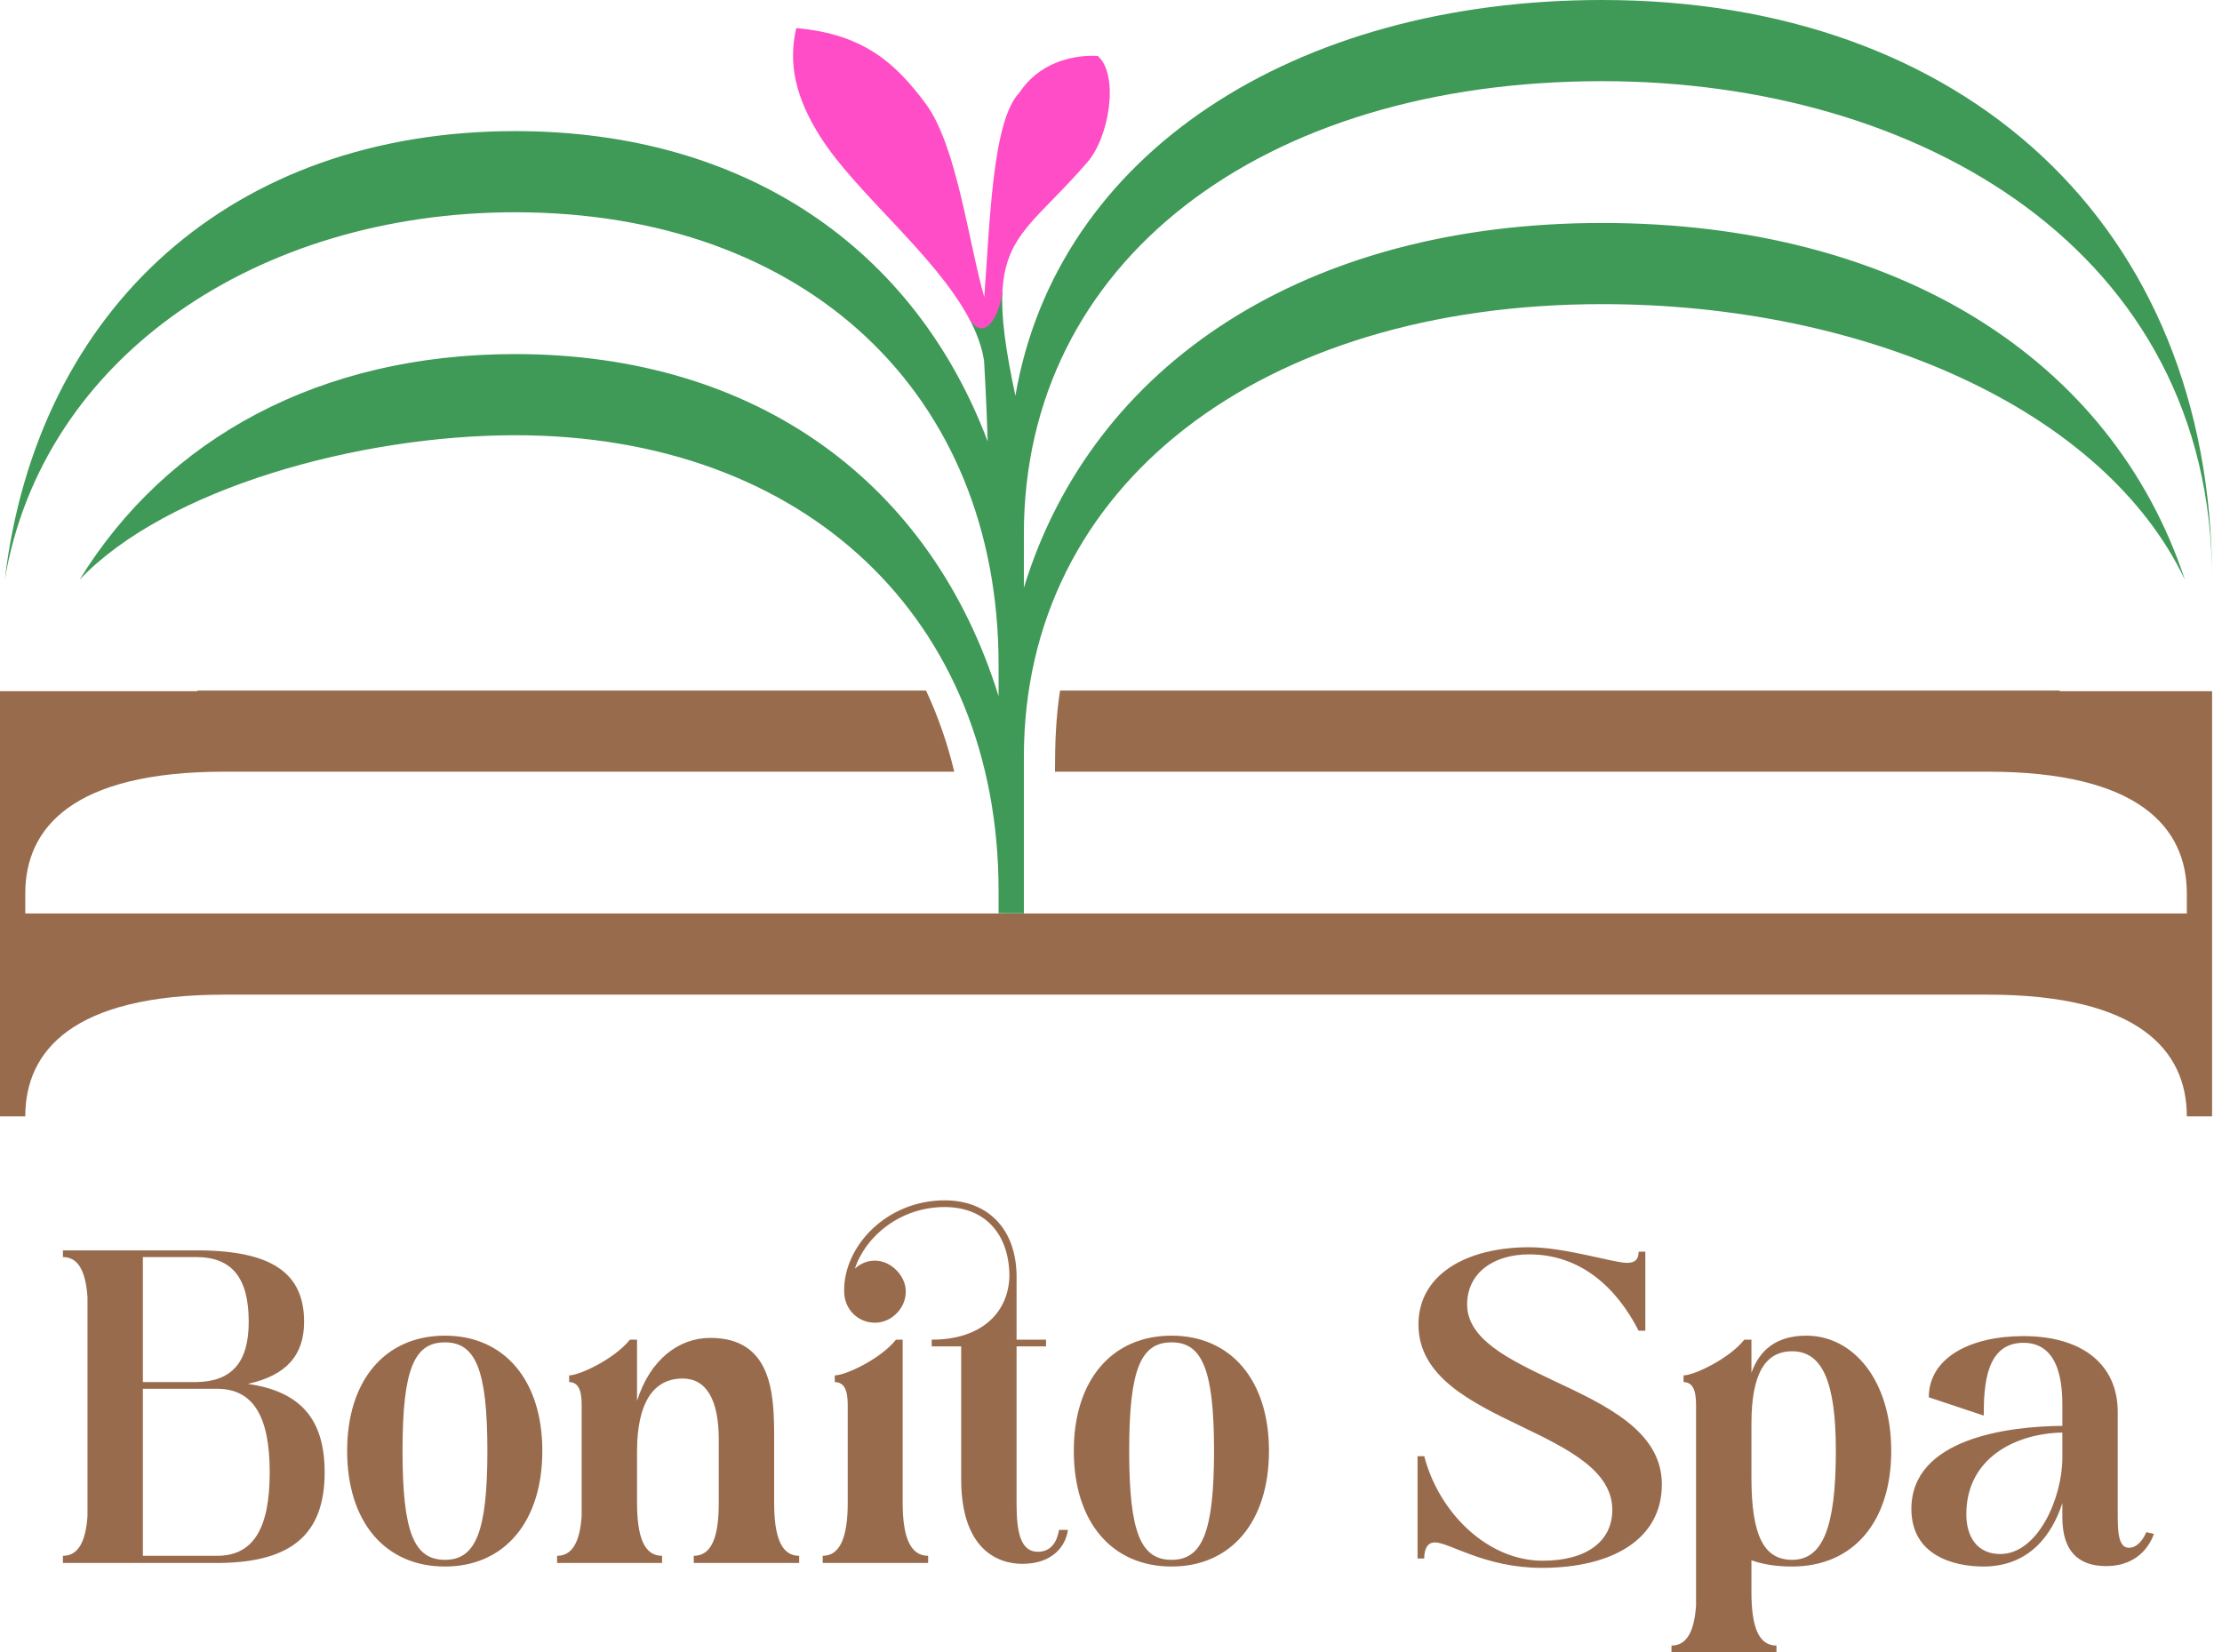
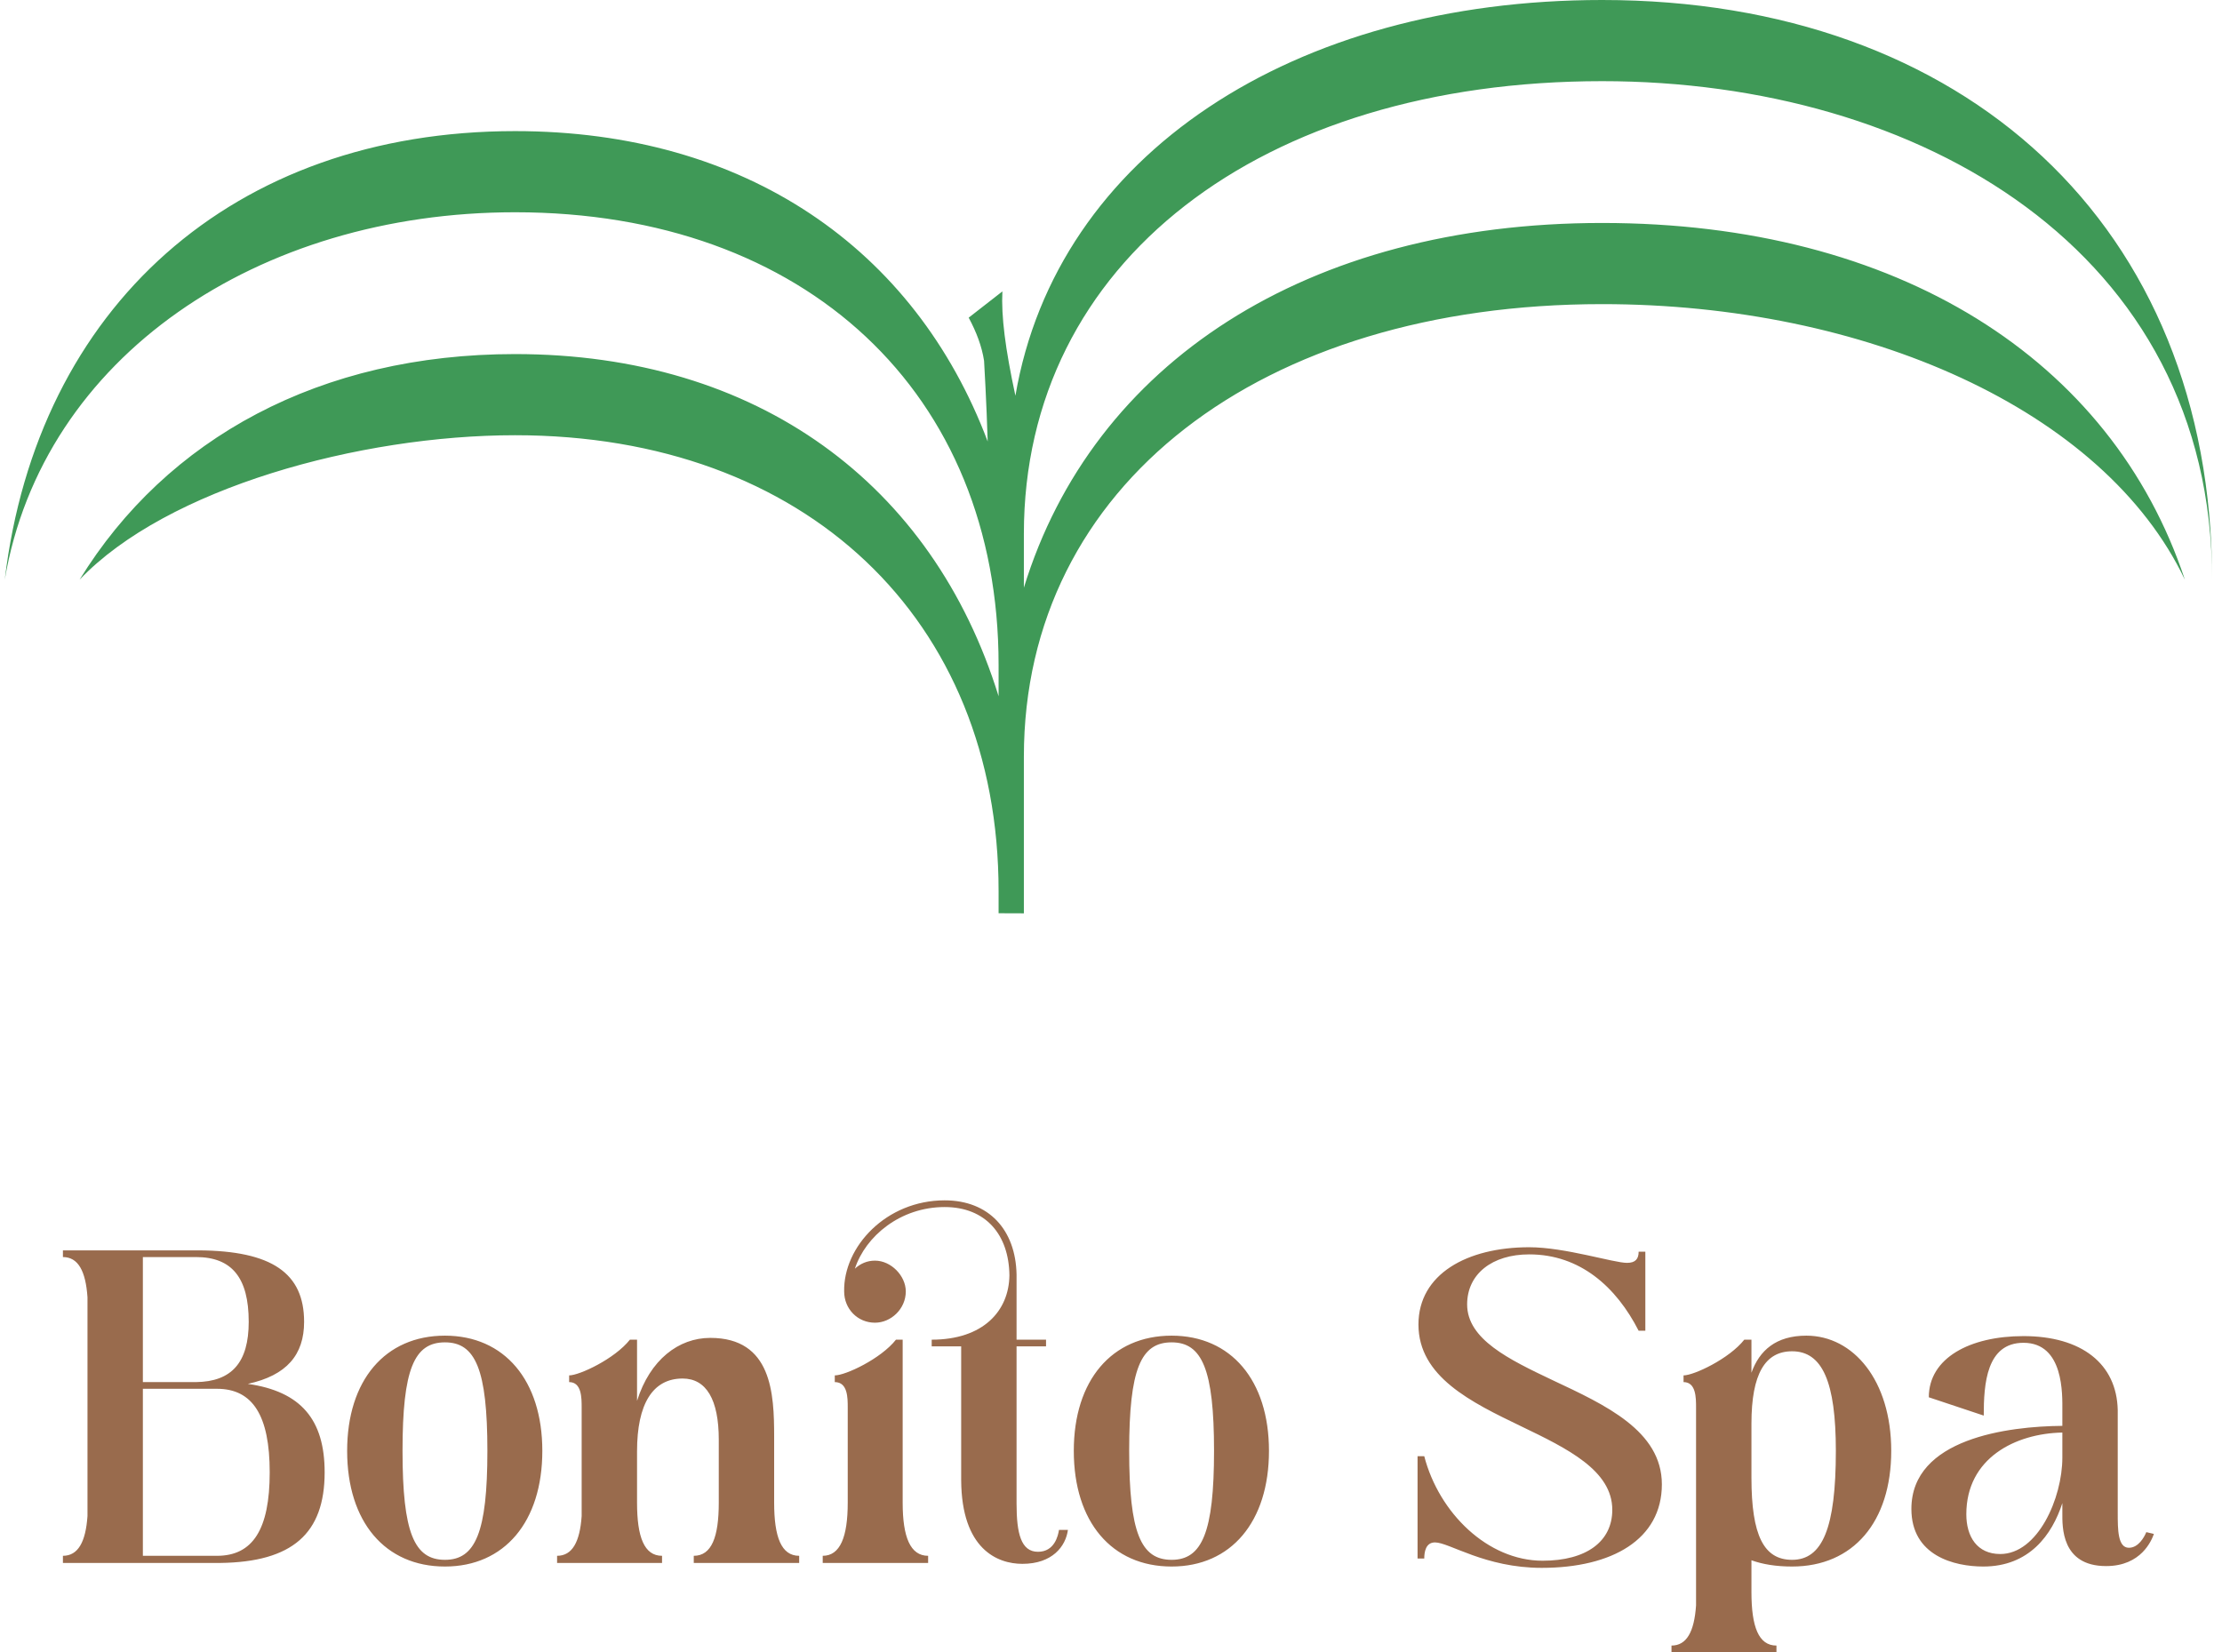
<svg xmlns="http://www.w3.org/2000/svg" width="199" height="148" viewBox="0 0 199 148" fill="none">
-   <path d="M195.849 81.825H91.698H89.434H2.264V80.028L2.264 80.025C2.266 74.154 6.512 69.123 20.094 69.123H85.462C84.847 66.554 83.995 64.127 82.935 61.853H17.689V61.913L5.947 61.913H2.573L0 61.913V79.249V80.028V100H2.264C2.264 94.128 6.509 89.095 20.094 89.095H178.019C191.604 89.095 195.849 94.128 195.849 100H198.113V80.028V66.107V61.913L197.824 61.913H195.414L184.468 61.913V61.853H94.938C94.556 64.266 94.483 66.687 94.483 69.123H178.019C191.604 69.123 195.849 74.156 195.849 80.028V81.825Z" fill="#996B4D" />
  <path d="M88.132 32.317C88.136 32.341 88.354 36.111 88.456 39.545C81.925 22.224 66.742 11.744 46.131 11.744C20.852 11.744 3.332 27.537 0.426 51.927C3.823 31.899 23.174 19.013 46.131 19.013C72.169 19.013 89.433 35.231 89.433 59.557V62.366C83.541 43.352 67.849 31.716 46.131 31.716C28.68 31.716 14.927 39.242 7.126 51.927C14.929 43.727 32.205 38.985 46.131 38.985C72.169 38.985 89.433 55.499 89.433 79.825V81.803C90.195 81.806 90.95 81.809 91.697 81.811V67.785C91.697 43.459 112.923 27.242 143.49 27.242C167.009 27.242 188.407 36.668 195.676 51.927C189.119 32.159 169.91 19.972 143.49 19.972C117.044 19.972 97.878 32.506 91.697 52.643V47.813C91.697 23.487 112.923 7.27 143.49 7.27C171.896 7.27 198.112 22.434 198.112 51.927C198.112 20.139 175.862 0 143.49 0C115.849 0 94.636 13.827 90.939 35.447C90.025 31.216 89.663 28.303 89.773 26.102L86.755 28.454C87.444 29.734 87.933 31.023 88.132 32.317Z" fill="#3F9957" />
-   <path d="M91.284 8.315C88.882 10.812 88.661 19.818 88.15 26.603C86.731 21.698 85.7 13.03 82.889 9.267C80.354 5.872 77.51 3.041 71.307 2.519C70.578 5.726 71.235 8.746 73.509 12.318C76.666 17.273 83.629 22.74 86.715 28.393C88.084 30.902 89.632 28.25 89.793 25.881C90.13 20.905 92.987 19.63 97.374 14.542C99.335 12.327 100.262 6.733 98.32 5.016C98.32 5.016 93.788 4.531 91.284 8.315Z" fill="#FE4DC7" />
-   <path d="M29.075 131.88C29.075 137.36 26.195 139.92 19.715 140H5.635V139.36C6.995 139.36 7.675 138.12 7.835 135.8V116.2C7.675 113.84 6.995 112.6 5.635 112.6V112H17.795C24.355 112.04 27.235 114.04 27.235 118.4C27.235 121.36 25.675 123.2 22.195 123.96C26.955 124.64 29.075 127.16 29.075 131.88ZM17.555 112.6H12.795V123.8H17.555C20.755 123.76 22.275 122.04 22.275 118.4C22.275 114.44 20.755 112.6 17.555 112.6ZM12.795 139.36H19.435C22.635 139.36 24.155 137 24.155 131.88C24.155 126.8 22.635 124.4 19.435 124.4H12.795V139.36ZM39.85 140.32C34.49 140.32 31.09 136.32 31.09 129.96C31.09 123.64 34.49 119.64 39.85 119.64C45.17 119.64 48.57 123.64 48.57 129.96C48.57 136.32 45.17 140.32 39.85 140.32ZM39.85 139.72C42.57 139.72 43.65 137.28 43.65 129.96C43.65 122.64 42.57 120.24 39.85 120.24C37.09 120.24 36.05 122.64 36.05 129.96C36.05 137.28 37.09 139.72 39.85 139.72ZM69.332 134.6C69.332 137.68 69.972 139.36 71.573 139.36V140H62.133V139.36C63.733 139.36 64.373 137.68 64.373 134.6V128.96C64.373 125.36 63.252 123.48 61.133 123.48C58.453 123.48 57.053 125.76 57.053 130V134.6C57.053 137.68 57.693 139.36 59.292 139.36V140H49.892V139.36C51.252 139.36 51.932 138.12 52.093 135.8V126.08C52.093 125.2 52.093 123.8 50.972 123.8V123.2C51.892 123.2 55.053 121.72 56.413 120H57.053V125.48C58.212 121.8 60.773 119.84 63.612 119.84C69.132 119.84 69.332 124.84 69.332 128.68V134.6ZM94.842 137.04H95.642C95.442 138.52 94.242 140.08 91.562 140.08C89.322 140.08 86.122 138.76 86.082 132.6V120.6H83.442V120C88.042 120 90.362 117.44 90.402 114.24C90.362 110.6 88.282 108.12 84.602 108.12C80.642 108.12 77.522 110.72 76.562 113.64C77.042 113.2 77.642 112.92 78.362 112.92C79.802 112.92 81.122 114.28 81.122 115.68C81.122 117.24 79.802 118.48 78.362 118.48C76.802 118.48 75.602 117.24 75.602 115.68C75.522 111.68 79.362 107.52 84.602 107.52C88.562 107.52 90.962 110.16 91.042 114.16V120H93.682V120.6H91.042V134.68C91.042 137.36 91.442 139 92.962 139C94.442 139 94.762 137.56 94.842 137.04ZM80.842 134.6C80.842 137.68 81.522 139.36 83.122 139.36V140H73.682V139.36C75.242 139.36 75.922 137.68 75.922 134.6V126.08C75.922 125.2 75.922 123.8 74.762 123.8V123.2C75.722 123.2 78.882 121.72 80.242 120H80.842V134.6ZM104.928 140.32C99.568 140.32 96.168 136.32 96.168 129.96C96.168 123.64 99.568 119.64 104.928 119.64C110.248 119.64 113.648 123.64 113.648 129.96C113.648 136.32 110.248 140.32 104.928 140.32ZM104.928 139.72C107.648 139.72 108.728 137.28 108.728 129.96C108.728 122.64 107.648 120.24 104.928 120.24C102.168 120.24 101.128 122.64 101.128 129.96C101.128 137.28 102.168 139.72 104.928 139.72ZM138.075 140.44C132.995 140.44 129.795 138.16 128.515 138.16C127.675 138.16 127.555 139.04 127.555 139.6H126.955V130.44H127.555C128.875 135.52 133.235 139.8 138.155 139.8C142.075 139.8 144.395 138.08 144.395 135.24C144.395 131.72 140.395 129.76 136.235 127.76C131.755 125.6 127.035 123.32 127.035 118.64C127.035 114.12 131.395 111.72 136.955 111.72C140.155 111.72 144.515 113.12 145.715 113.12C146.475 113.12 146.755 112.76 146.755 112.12H147.355V119.2H146.755C144.755 115.28 141.515 112.36 136.955 112.36C133.635 112.36 131.395 114.12 131.395 116.84C131.395 119.96 135.115 121.76 139.075 123.64C143.755 125.84 148.835 128.16 148.835 132.96C148.835 137.88 144.395 140.44 138.075 140.44ZM161.777 119.64C165.977 119.64 169.377 123.64 169.377 129.96C169.377 136.32 165.977 140.32 160.497 140.32C159.057 140.32 157.857 140.12 156.857 139.76V142.6C156.857 145.72 157.497 147.4 159.097 147.4V148H149.697V147.4C151.057 147.4 151.737 146.16 151.897 143.8V126.08C151.897 125.2 151.897 123.8 150.777 123.8V123.2C151.697 123.2 154.857 121.72 156.217 120H156.857V122.96C157.577 120.96 159.057 119.64 161.777 119.64ZM160.497 139.72C163.217 139.72 164.417 136.88 164.417 129.96C164.417 123.8 163.217 121.04 160.497 121.04C158.097 121.04 156.857 123.04 156.857 127.52V132.36C156.857 137.56 157.977 139.72 160.497 139.72ZM192.222 137.24L192.902 137.4C192.702 137.96 191.782 140.28 188.622 140.28C184.582 140.28 184.702 136.72 184.702 135.52V134.64C183.782 137.48 181.742 140.32 177.622 140.32C175.022 140.32 171.182 139.36 171.182 135.16C171.182 128.84 179.862 127.76 184.702 127.72V126.32C184.702 124.96 184.862 120.28 181.222 120.28C177.902 120.28 177.662 123.96 177.662 126.8L172.742 125.16C172.742 121.64 176.422 119.68 181.222 119.68C186.422 119.68 189.582 122.16 189.662 126.32V135.52C189.662 137 189.662 138.64 190.662 138.64C191.502 138.64 192.022 137.72 192.222 137.24ZM179.142 139.2C182.502 139.2 184.702 134.2 184.702 130.56V128.32C180.502 128.4 176.102 130.6 176.102 135.64C176.102 137.64 177.062 139.2 179.142 139.2Z" fill="#996B4D" />
+   <path d="M29.075 131.88C29.075 137.36 26.195 139.92 19.715 140H5.635V139.36C6.995 139.36 7.675 138.12 7.835 135.8V116.2C7.675 113.84 6.995 112.6 5.635 112.6V112H17.795C24.355 112.04 27.235 114.04 27.235 118.4C27.235 121.36 25.675 123.2 22.195 123.96C26.955 124.64 29.075 127.16 29.075 131.88ZM17.555 112.6H12.795V123.8H17.555C20.755 123.76 22.275 122.04 22.275 118.4C22.275 114.44 20.755 112.6 17.555 112.6ZM12.795 139.36H19.435C22.635 139.36 24.155 137 24.155 131.88C24.155 126.8 22.635 124.4 19.435 124.4H12.795V139.36ZM39.85 140.32C34.49 140.32 31.09 136.32 31.09 129.96C31.09 123.64 34.49 119.64 39.85 119.64C45.17 119.64 48.57 123.64 48.57 129.96C48.57 136.32 45.17 140.32 39.85 140.32ZM39.85 139.72C42.57 139.72 43.65 137.28 43.65 129.96C43.65 122.64 42.57 120.24 39.85 120.24C37.09 120.24 36.05 122.64 36.05 129.96C36.05 137.28 37.09 139.72 39.85 139.72ZM69.332 134.6C69.332 137.68 69.972 139.36 71.573 139.36V140H62.133V139.36C63.733 139.36 64.373 137.68 64.373 134.6V128.96C64.373 125.36 63.252 123.48 61.133 123.48C58.453 123.48 57.053 125.76 57.053 130V134.6C57.053 137.68 57.693 139.36 59.292 139.36V140H49.892V139.36C51.252 139.36 51.932 138.12 52.093 135.8V126.08C52.093 125.2 52.093 123.8 50.972 123.8V123.2C51.892 123.2 55.053 121.72 56.413 120H57.053V125.48C58.212 121.8 60.773 119.84 63.612 119.84C69.132 119.84 69.332 124.84 69.332 128.68V134.6ZM94.842 137.04H95.642C95.442 138.52 94.242 140.08 91.562 140.08C89.322 140.08 86.122 138.76 86.082 132.6V120.6H83.442V120C88.042 120 90.362 117.44 90.402 114.24C90.362 110.6 88.282 108.12 84.602 108.12C80.642 108.12 77.522 110.72 76.562 113.64C77.042 113.2 77.642 112.92 78.362 112.92C79.802 112.92 81.122 114.28 81.122 115.68C81.122 117.24 79.802 118.48 78.362 118.48C76.802 118.48 75.602 117.24 75.602 115.68C75.522 111.68 79.362 107.52 84.602 107.52C88.562 107.52 90.962 110.16 91.042 114.16V120H93.682V120.6H91.042V134.68C91.042 137.36 91.442 139 92.962 139C94.442 139 94.762 137.56 94.842 137.04ZM80.842 134.6C80.842 137.68 81.522 139.36 83.122 139.36V140H73.682V139.36C75.242 139.36 75.922 137.68 75.922 134.6V126.08C75.922 125.2 75.922 123.8 74.762 123.8V123.2C75.722 123.2 78.882 121.72 80.242 120H80.842V134.6ZM104.928 140.32C99.568 140.32 96.168 136.32 96.168 129.96C96.168 123.64 99.568 119.64 104.928 119.64C110.248 119.64 113.648 123.64 113.648 129.96C113.648 136.32 110.248 140.32 104.928 140.32ZM104.928 139.72C107.648 139.72 108.728 137.28 108.728 129.96C108.728 122.64 107.648 120.24 104.928 120.24C102.168 120.24 101.128 122.64 101.128 129.96C101.128 137.28 102.168 139.72 104.928 139.72ZM138.075 140.44C132.995 140.44 129.795 138.16 128.515 138.16C127.675 138.16 127.555 139.04 127.555 139.6H126.955V130.44H127.555C128.875 135.52 133.235 139.8 138.155 139.8C142.075 139.8 144.395 138.08 144.395 135.24C144.395 131.72 140.395 129.76 136.235 127.76C131.755 125.6 127.035 123.32 127.035 118.64C127.035 114.12 131.395 111.72 136.955 111.72C140.155 111.72 144.515 113.12 145.715 113.12C146.475 113.12 146.755 112.76 146.755 112.12H147.355V119.2H146.755C144.755 115.28 141.515 112.36 136.955 112.36C133.635 112.36 131.395 114.12 131.395 116.84C131.395 119.96 135.115 121.76 139.075 123.64C143.755 125.84 148.835 128.16 148.835 132.96C148.835 137.88 144.395 140.44 138.075 140.44ZM161.777 119.64C165.977 119.64 169.377 123.64 169.377 129.96C169.377 136.32 165.977 140.32 160.497 140.32C159.057 140.32 157.857 140.12 156.857 139.76V142.6C156.857 145.72 157.497 147.4 159.097 147.4V148H149.697V147.4C151.057 147.4 151.737 146.16 151.897 143.8V126.08C151.897 125.2 151.897 123.8 150.777 123.8V123.2C151.697 123.2 154.857 121.72 156.217 120H156.857V122.96C157.577 120.96 159.057 119.64 161.777 119.64ZM160.497 139.72C163.217 139.72 164.417 136.88 164.417 129.96C164.417 123.8 163.217 121.04 160.497 121.04C158.097 121.04 156.857 123.04 156.857 127.52V132.36C156.857 137.56 157.977 139.72 160.497 139.72ZM192.222 137.24L192.902 137.4C192.702 137.96 191.782 140.28 188.622 140.28C184.582 140.28 184.702 136.72 184.702 135.52V134.64C183.782 137.48 181.742 140.32 177.622 140.32C175.022 140.32 171.182 139.36 171.182 135.16C171.182 128.84 179.862 127.76 184.702 127.72V126.32C184.702 124.96 184.862 120.28 181.222 120.28C177.902 120.28 177.662 123.96 177.662 126.8L172.742 125.16C172.742 121.64 176.422 119.68 181.222 119.68C186.422 119.68 189.582 122.16 189.662 126.32V135.52C189.662 137 189.662 138.64 190.662 138.64C191.502 138.64 192.022 137.72 192.222 137.24M179.142 139.2C182.502 139.2 184.702 134.2 184.702 130.56V128.32C180.502 128.4 176.102 130.6 176.102 135.64C176.102 137.64 177.062 139.2 179.142 139.2Z" fill="#996B4D" />
</svg>